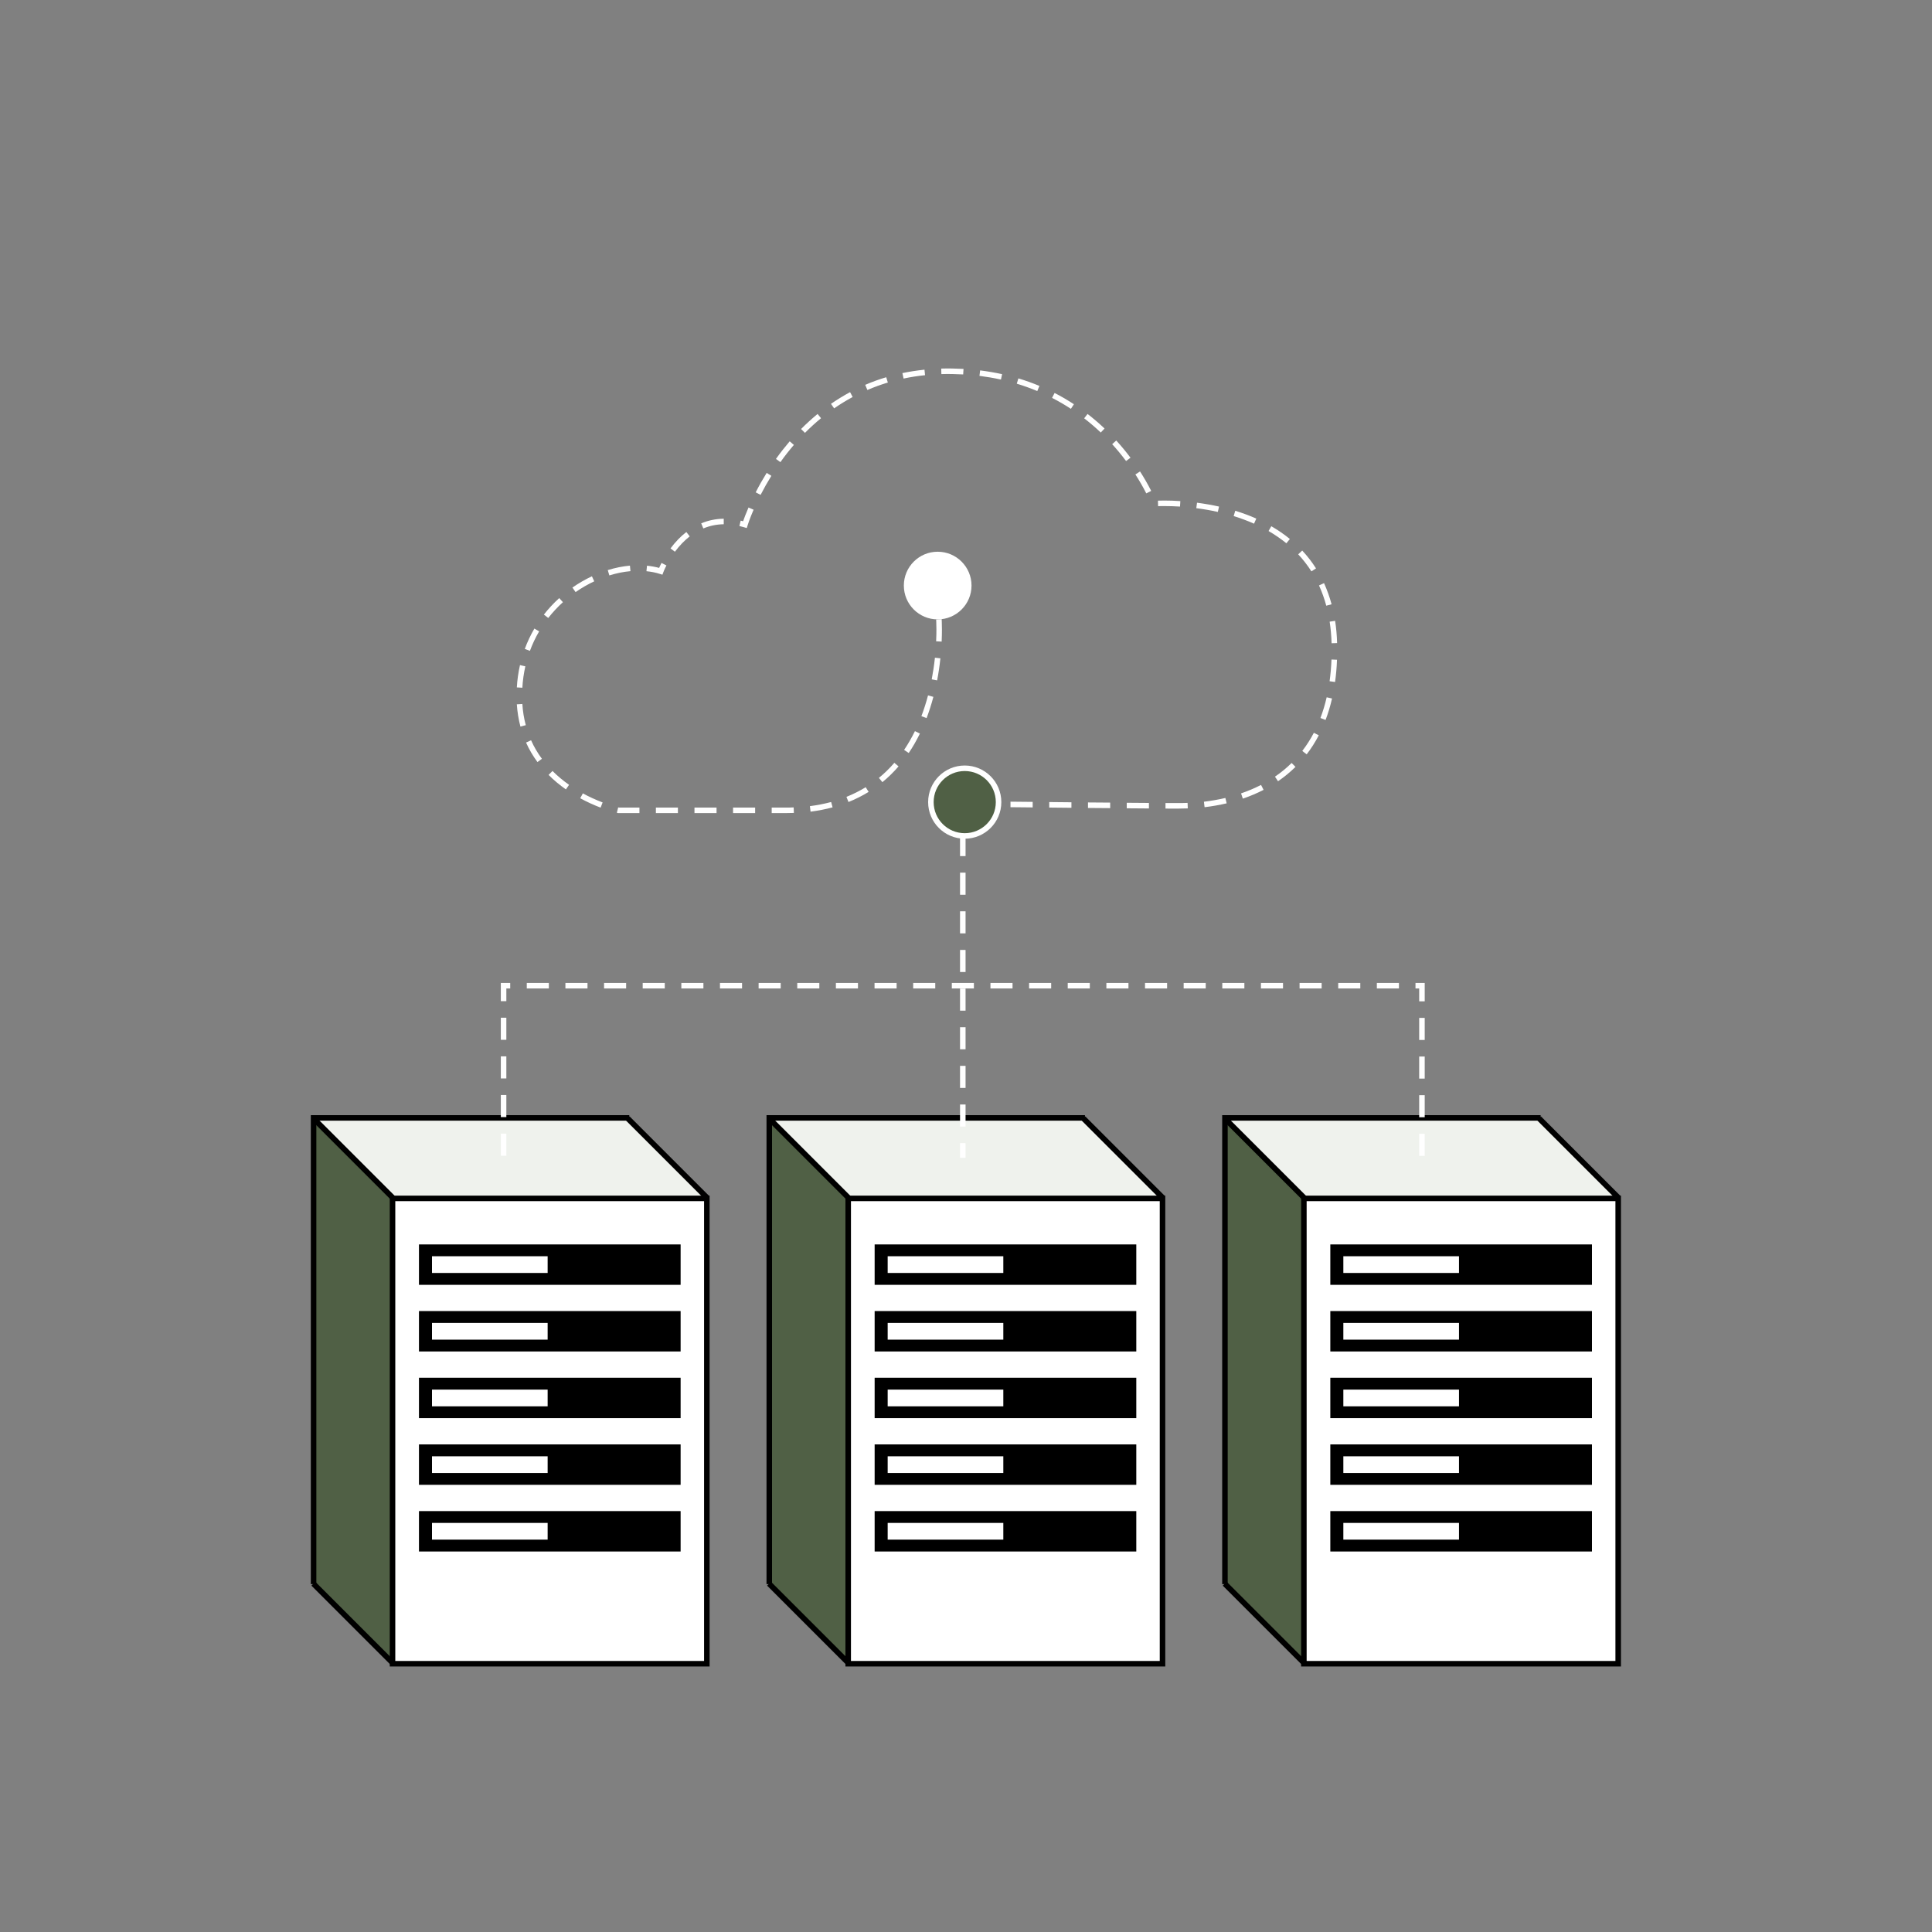
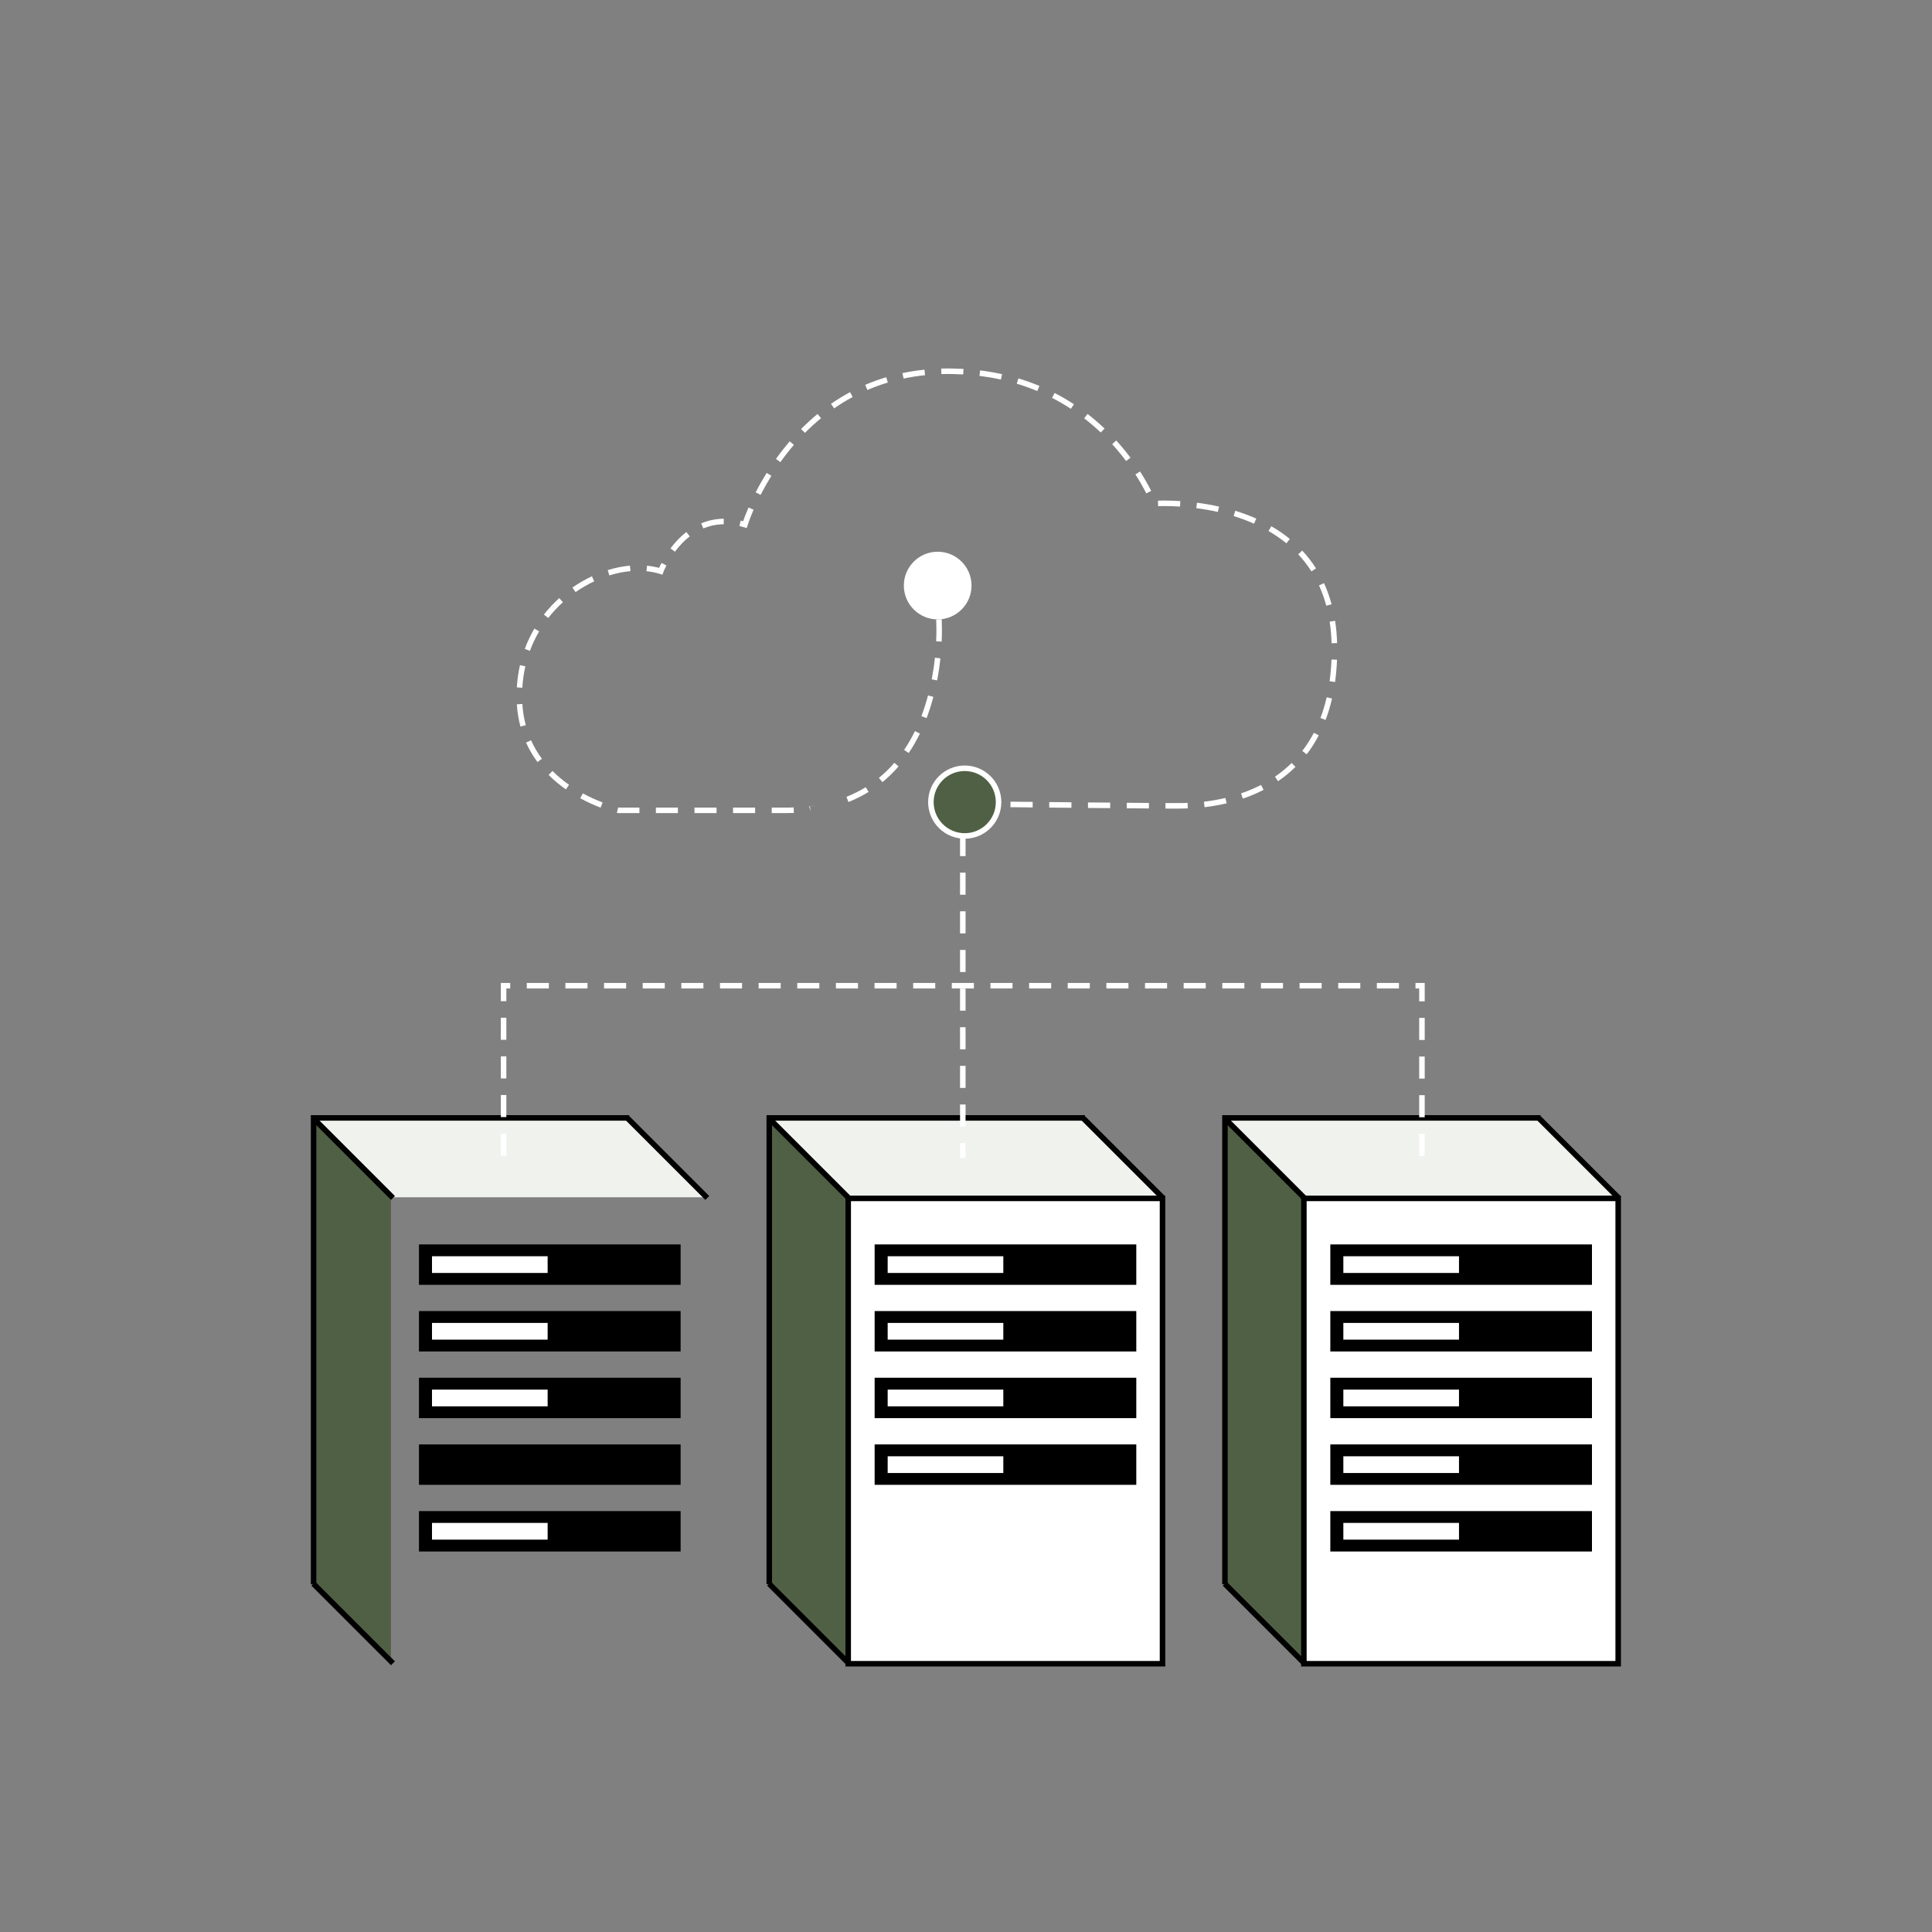
<svg xmlns="http://www.w3.org/2000/svg" id="Layer_1" viewBox="0 0 350 350">
  <rect x="0" y="0" width="350" height="350" fill="#808080" stroke="none" />
  <defs>
    <style>.cls-1{fill:#eff2ed;}.cls-2{stroke:#fff;}.cls-2,.cls-3,.cls-4{stroke-miterlimit:10;}.cls-2,.cls-5{fill:#506045;}.cls-3,.cls-6{fill:#fff;}.cls-3,.cls-4{stroke:#000;}.cls-4{fill:none;}</style>
  </defs>
  <polygon class="cls-5" points="235.92 301.17 221.87 287.15 221.87 202.6 235.92 216.63 235.92 301.17" />
  <polygon class="cls-1" points="293.04 216.9 236.35 216.9 221.87 202.6 278.56 202.6 293.04 216.9" />
  <rect class="cls-3" x="236.21" y="217.1" width="56.94" height="84.3" />
  <line class="cls-4" x1="221.87" y1="202.6" x2="236.29" y2="217.02" />
  <line class="cls-4" x1="278.81" y1="202.6" x2="293.23" y2="217.02" />
  <line class="cls-4" x1="221.87" y1="286.9" x2="236.29" y2="301.32" />
  <polyline class="cls-4" points="279.1 202.52 221.91 202.52 221.91 286.98" />
  <rect x="241" y="225.44" width="47.4" height="7.32" />
  <rect class="cls-6" x="243.36" y="227.58" width="20.95" height="3.03" />
  <rect x="241" y="237.51" width="47.4" height="7.32" />
  <rect class="cls-6" x="243.36" y="239.66" width="20.95" height="3.03" />
  <rect x="241" y="249.59" width="47.4" height="7.32" />
  <rect class="cls-6" x="243.36" y="251.74" width="20.95" height="3.03" />
  <rect x="241" y="261.67" width="47.4" height="7.32" />
  <rect class="cls-6" x="243.36" y="263.82" width="20.95" height="3.03" />
  <rect x="241" y="273.75" width="47.4" height="7.32" />
  <rect class="cls-6" x="243.36" y="275.89" width="20.95" height="3.03" />
  <polygon class="cls-5" points="153.37 301.17 139.32 287.15 139.32 202.6 153.37 216.63 153.37 301.17" />
  <polygon class="cls-1" points="210.49 216.9 153.8 216.9 139.32 202.6 196.01 202.6 210.49 216.9" />
  <rect class="cls-3" x="153.66" y="217.1" width="56.94" height="84.3" />
  <line class="cls-4" x1="139.32" y1="202.6" x2="153.74" y2="217.02" />
  <line class="cls-4" x1="196.26" y1="202.6" x2="210.68" y2="217.02" />
  <line class="cls-4" x1="139.32" y1="286.9" x2="153.74" y2="301.32" />
  <polyline class="cls-4" points="196.55 202.52 139.36 202.52 139.36 286.98" />
  <rect x="158.45" y="225.44" width="47.4" height="7.32" />
  <rect class="cls-6" x="160.81" y="227.58" width="20.95" height="3.03" />
  <rect x="158.45" y="237.51" width="47.4" height="7.32" />
  <rect class="cls-6" x="160.81" y="239.66" width="20.95" height="3.03" />
  <rect x="158.45" y="249.59" width="47.4" height="7.32" />
  <rect class="cls-6" x="160.81" y="251.74" width="20.95" height="3.03" />
  <rect x="158.45" y="261.67" width="47.4" height="7.32" />
  <rect class="cls-6" x="160.81" y="263.82" width="20.95" height="3.03" />
-   <rect x="158.45" y="273.75" width="47.4" height="7.32" />
  <rect class="cls-6" x="160.81" y="275.89" width="20.95" height="3.03" />
  <polygon class="cls-5" points="70.82 301.17 56.77 287.15 56.77 202.6 70.82 216.63 70.82 301.17" />
  <polygon class="cls-1" points="127.94 216.9 71.25 216.9 56.77 202.6 113.46 202.6 127.94 216.9" />
-   <rect class="cls-3" x="71.11" y="217.1" width="56.94" height="84.3" />
  <line class="cls-4" x1="56.77" y1="202.6" x2="71.19" y2="217.02" />
  <line class="cls-4" x1="113.71" y1="202.6" x2="128.13" y2="217.02" />
  <line class="cls-4" x1="56.77" y1="286.9" x2="71.19" y2="301.32" />
  <polyline class="cls-4" points="114 202.52 56.81 202.52 56.81 286.98" />
  <rect x="75.9" y="225.44" width="47.4" height="7.32" />
  <rect class="cls-6" x="78.26" y="227.58" width="20.95" height="3.03" />
  <rect x="75.9" y="237.51" width="47.4" height="7.32" />
  <rect class="cls-6" x="78.26" y="239.66" width="20.95" height="3.03" />
  <rect x="75.9" y="249.59" width="47.4" height="7.32" />
  <rect class="cls-6" x="78.26" y="251.74" width="20.95" height="3.03" />
  <rect x="75.9" y="261.67" width="47.4" height="7.32" />
-   <rect class="cls-6" x="78.26" y="263.82" width="20.95" height="3.03" />
  <rect x="75.9" y="273.75" width="47.4" height="7.32" />
  <rect class="cls-6" x="78.26" y="275.89" width="20.95" height="3.03" />
  <path class="cls-6" d="M258.1,209.4h-1v-4h1v4ZM91.73,209.37h-1v-4h1v4ZM258.1,202.4h-1v-4h1v4ZM91.73,202.37h-1v-4h1v4ZM258.1,195.4h-1v-4h1v4ZM91.73,195.37h-1v-4h1v4ZM258.1,188.4h-1v-4h1v4ZM91.73,188.37h-1v-4h1v4ZM258.1,181.4h-1v-2.33h-.67v-1h1.67v3.33ZM91.73,181.37h-1v-3.3h1.7v1h-.7v2.3ZM253.43,179.07h-4v-1h4v1ZM246.43,179.07h-4v-1h4v1ZM239.43,179.07h-4v-1h4v1ZM232.43,179.07h-4v-1h4v1ZM225.43,179.07h-4v-1h4v1ZM218.43,179.07h-4v-1h4v1ZM211.43,179.07h-4v-1h4v1ZM204.43,179.07h-4v-1h4v1ZM197.43,179.07h-4v-1h4v1ZM190.43,179.07h-4v-1h4v1ZM183.43,179.07h-4v-1h4v1ZM176.43,179.07h-4v-1h4v1ZM169.43,179.07h-4v-1h4v1ZM162.43,179.07h-4v-1h4v1ZM155.43,179.07h-4v-1h4v1ZM148.43,179.07h-4v-1h4v1ZM141.43,179.07h-4v-1h4v1ZM134.43,179.07h-4v-1h4v1ZM127.43,179.07h-4v-1h4v1ZM120.43,179.07h-4v-1h4v1ZM113.43,179.07h-4v-1h4v1ZM106.43,179.07h-4v-1h4v1ZM99.43,179.07h-4v-1h4v1Z" />
  <path class="cls-6" d="M174.92,209.75h-1v-2.66h1v2.66ZM174.92,204.09h-1v-4h1v4ZM174.92,197.09h-1v-4h1v4ZM174.92,190.09h-1v-4h1v4ZM174.92,183.09h-1v-4h1v4ZM174.92,176.09h-1v-4h1v4ZM174.92,169.09h-1v-4h1v4ZM174.92,162.09h-1v-4h1v4ZM174.92,155.09h-1v-4h1v4Z" />
-   <path class="cls-6" d="M142.31,147.3h-2.51v-1h2.51c.5,0,.99,0,1.47-.03l.04,1c-.49.02-1,.03-1.51.03ZM136.8,147.3h-4v-1h4v1ZM129.81,147.3h-4v-1h4v1ZM122.81,147.3h-3.99v-1h3.99v1ZM115.83,147.3h-3.86s-.22-.06-.22-.06l.24-.97.15.03h3.7v1ZM146.84,147.03l-.12-.99c1.33-.17,2.62-.42,3.85-.75l.26.97c-1.27.34-2.61.6-3.98.78ZM213.58,146.49h-.44c-.37,0-1.06,0-2-.01v-1c.95,0,1.64,0,2,0h.44c.39,0,.92,0,1.56-.03l.04,1c-.65.02-1.19.03-1.59.03ZM208.13,146.46l-4.01-.03v-1s4.02.03,4.02.03v1ZM201.11,146.4l-4.01-.03v-1s4.02.03,4.02.03v1ZM194.09,146.34l-4.01-.04v-1s4.02.04,4.02.04v1ZM108.81,146.31c-1.28-.48-2.52-1.06-3.7-1.7l.48-.88c1.14.62,2.34,1.17,3.58,1.64l-.36.93ZM187.07,146.27l-4.01-.04v-1s4.02.04,4.02.04v1ZM218.22,146.23l-.12-.99c1.33-.16,2.64-.39,3.89-.68l.23.97c-1.29.3-2.63.54-4,.7ZM153.71,145.29l-.37-.93c1.22-.49,2.4-1.08,3.49-1.75l.53.85c-1.14.7-2.37,1.32-3.64,1.83ZM225.15,144.68l-.32-.95c1.26-.43,2.48-.95,3.62-1.53l.46.89c-1.18.61-2.44,1.14-3.75,1.59ZM102.51,143c-1.14-.8-2.2-1.68-3.13-2.62l.71-.71c.9.9,1.91,1.74,3,2.51l-.57.82ZM159.85,141.69l-.63-.77c1-.81,1.94-1.73,2.8-2.73l.76.65c-.9,1.04-1.88,2-2.92,2.85ZM231.53,141.53l-.56-.83c1.09-.74,2.1-1.57,3.02-2.48l.7.71c-.96.94-2.02,1.82-3.15,2.59ZM97.37,138.06c-.82-1.11-1.52-2.3-2.07-3.54l.91-.41c.52,1.17,1.18,2.3,1.96,3.35l-.8.59ZM236.71,136.65l-.79-.61c.78-1.02,1.49-2.12,2.1-3.29l.89.46c-.64,1.22-1.37,2.38-2.19,3.44ZM164.62,136.41l-.83-.56c.71-1.05,1.37-2.2,1.96-3.4l.9.44c-.61,1.25-1.29,2.44-2.03,3.53ZM94.28,131.62c-.34-1.29-.56-2.64-.65-4.03l1-.06c.08,1.33.29,2.62.62,3.84l-.97.26ZM240.15,130.43l-.94-.36c.45-1.18.83-2.44,1.13-3.75l.97.22c-.31,1.36-.7,2.66-1.17,3.89ZM167.86,130.09l-.94-.35c.45-1.19.86-2.46,1.2-3.76l.97.26c-.35,1.34-.77,2.63-1.23,3.86ZM94.63,124.59l-1-.06c.08-1.37.27-2.73.57-4.04l.97.22c-.28,1.26-.47,2.56-.54,3.87ZM241.86,123.55l-.99-.14c.17-1.25.29-2.57.34-3.93l1,.04c-.05,1.39-.17,2.74-.35,4.03ZM169.77,123.26l-.98-.19c.24-1.27.44-2.59.58-3.92l.99.11c-.14,1.35-.34,2.7-.59,4ZM96.01,117.91l-.94-.35c.47-1.28,1.06-2.52,1.74-3.69l.86.51c-.66,1.12-1.22,2.31-1.67,3.53ZM241.23,116.53c-.04-1.35-.16-2.67-.35-3.91l.99-.15c.2,1.29.32,2.64.36,4.03l-1,.03ZM170.59,116.23l-1-.05c.04-.83.05-1.55.05-2.15,0-1.13-.05-1.79-.05-1.8l1-.07s.05.69.05,1.87c0,.61-.01,1.35-.05,2.2ZM99.32,111.95l-.79-.61c.83-1.07,1.77-2.07,2.78-2.99l.67.74c-.97.88-1.86,1.84-2.66,2.86ZM240.27,109.74c-.34-1.28-.79-2.52-1.32-3.68l.91-.42c.55,1.21,1.01,2.5,1.37,3.83l-.97.26ZM104.27,107.26l-.57-.82c1.12-.78,2.31-1.47,3.53-2.04l.42.91c-1.17.55-2.31,1.21-3.39,1.96ZM110.39,104.24l-.29-.96c1.35-.42,2.7-.69,4.02-.81l.09,1c-1.25.11-2.53.37-3.81.77ZM120,104.11l-.45-.14c-.76-.24-1.58-.41-2.44-.49l.1-1c.76.08,1.5.21,2.2.4.1-.23.24-.54.43-.9l.89.46c-.38.73-.56,1.22-.56,1.23l-.17.45ZM237.57,103.5c-.7-1.09-1.5-2.13-2.39-3.08l.73-.68c.93.99,1.77,2.08,2.5,3.23l-.84.54ZM122.27,99.95l-.8-.6c.87-1.17,1.83-2.17,2.87-2.97l.61.79c-.96.75-1.86,1.68-2.68,2.78ZM233.04,98.42c-.99-.8-2.07-1.55-3.23-2.22l.5-.87c1.2.69,2.33,1.47,3.36,2.31l-.63.78ZM127.41,95.73l-.38-.92c1.29-.54,2.66-.82,4.08-.84v1c-1.28.02-2.52.27-3.69.76ZM135.28,95.66l-.48-.14c-.29-.09-.57-.16-.85-.23l.23-.97c.14.03.29.07.44.11.17-.49.49-1.36.98-2.49l.92.4c-.75,1.73-1.09,2.84-1.09,2.85l-.15.48ZM227.18,94.87c-1.16-.52-2.4-.98-3.69-1.38l.29-.96c1.33.41,2.61.88,3.81,1.42l-.41.91ZM220.62,92.74c-1.25-.28-2.57-.51-3.9-.68l.13-.99c1.36.18,2.7.41,3.99.7l-.22.98ZM213.76,91.77c-.96-.06-1.92-.09-2.84-.09-.45,0-.82,0-1.12.02l-.03-1c.3,0,.69-.02,1.15-.02.94,0,1.92.03,2.91.1l-.06,1ZM137.79,89.65l-.89-.46c.61-1.2,1.28-2.38,1.99-3.52l.85.53c-.69,1.12-1.35,2.28-1.95,3.45ZM207.66,89.38c-.57-1.13-1.24-2.29-1.97-3.43l.84-.54c.75,1.17,1.43,2.35,2.02,3.52l-.89.45ZM141.38,83.72l-.81-.58c.79-1.11,1.63-2.18,2.49-3.19l.76.65c-.85.99-1.67,2.03-2.44,3.12ZM204,83.52c-.79-1.05-1.63-2.08-2.52-3.05l.74-.67c.9.99,1.77,2.04,2.58,3.12l-.8.6ZM145.83,78.42l-.71-.7c.96-.97,1.97-1.88,2.99-2.73l.63.77c-1,.82-1.99,1.72-2.92,2.66ZM199.41,78.35c-.96-.91-1.97-1.77-3-2.57l.61-.79c1.06.82,2.09,1.7,3.08,2.64l-.69.73ZM194,74.06c-1.1-.72-2.25-1.39-3.41-1.98l.46-.89c1.2.61,2.37,1.3,3.5,2.04l-.55.84ZM151.11,73.98l-.57-.82c1.11-.77,2.28-1.48,3.46-2.12l.47.88c-1.15.62-2.28,1.31-3.36,2.06ZM187.91,70.84c-1.2-.5-2.45-.95-3.71-1.33l.29-.96c1.3.39,2.58.85,3.81,1.36l-.38.92ZM157.13,70.64l-.39-.92c1.23-.53,2.51-1,3.81-1.38l.29.96c-1.26.38-2.5.83-3.7,1.35ZM181.33,68.76c-1.27-.28-2.58-.5-3.89-.67l.12-.99c1.34.17,2.69.4,3.98.68l-.21.98ZM163.69,68.57l-.21-.98c1.3-.27,2.65-.48,4-.62l.1,1c-1.32.13-2.63.34-3.89.61ZM174.49,67.83c-1.29-.07-2.65-.1-3.95-.06l-.03-1c1.33-.04,2.72-.01,4.04.06l-.06,1Z" />
+   <path class="cls-6" d="M142.31,147.3h-2.51v-1h2.51c.5,0,.99,0,1.47-.03l.04,1c-.49.02-1,.03-1.51.03ZM136.8,147.3h-4v-1h4v1ZM129.81,147.3h-4v-1h4v1ZM122.81,147.3h-3.99v-1h3.99v1ZM115.83,147.3h-3.86s-.22-.06-.22-.06l.24-.97.15.03h3.7v1ZM146.84,147.03l-.12-.99c1.33-.17,2.62-.42,3.85-.75c-1.27.34-2.61.6-3.98.78ZM213.58,146.49h-.44c-.37,0-1.06,0-2-.01v-1c.95,0,1.64,0,2,0h.44c.39,0,.92,0,1.56-.03l.04,1c-.65.02-1.19.03-1.59.03ZM208.13,146.46l-4.01-.03v-1s4.02.03,4.02.03v1ZM201.11,146.4l-4.01-.03v-1s4.02.03,4.02.03v1ZM194.09,146.34l-4.01-.04v-1s4.02.04,4.02.04v1ZM108.81,146.31c-1.28-.48-2.52-1.06-3.7-1.7l.48-.88c1.14.62,2.34,1.17,3.58,1.64l-.36.93ZM187.07,146.27l-4.01-.04v-1s4.02.04,4.02.04v1ZM218.22,146.23l-.12-.99c1.33-.16,2.64-.39,3.89-.68l.23.97c-1.29.3-2.63.54-4,.7ZM153.71,145.29l-.37-.93c1.22-.49,2.4-1.08,3.49-1.75l.53.85c-1.14.7-2.37,1.32-3.64,1.83ZM225.15,144.68l-.32-.95c1.26-.43,2.48-.95,3.62-1.53l.46.89c-1.18.61-2.44,1.14-3.75,1.59ZM102.51,143c-1.14-.8-2.2-1.68-3.13-2.62l.71-.71c.9.9,1.91,1.74,3,2.51l-.57.82ZM159.85,141.69l-.63-.77c1-.81,1.94-1.73,2.8-2.73l.76.65c-.9,1.04-1.88,2-2.92,2.85ZM231.53,141.53l-.56-.83c1.09-.74,2.1-1.57,3.02-2.48l.7.71c-.96.94-2.02,1.82-3.15,2.59ZM97.37,138.06c-.82-1.11-1.52-2.3-2.07-3.54l.91-.41c.52,1.17,1.18,2.3,1.96,3.35l-.8.59ZM236.71,136.65l-.79-.61c.78-1.02,1.49-2.12,2.1-3.29l.89.46c-.64,1.22-1.37,2.38-2.19,3.44ZM164.62,136.41l-.83-.56c.71-1.05,1.37-2.2,1.96-3.4l.9.44c-.61,1.25-1.29,2.44-2.03,3.53ZM94.28,131.62c-.34-1.29-.56-2.64-.65-4.03l1-.06c.08,1.33.29,2.62.62,3.84l-.97.26ZM240.15,130.43l-.94-.36c.45-1.18.83-2.44,1.13-3.75l.97.22c-.31,1.36-.7,2.66-1.17,3.89ZM167.86,130.09l-.94-.35c.45-1.19.86-2.46,1.2-3.76l.97.26c-.35,1.34-.77,2.63-1.23,3.86ZM94.63,124.59l-1-.06c.08-1.37.27-2.73.57-4.04l.97.22c-.28,1.26-.47,2.56-.54,3.87ZM241.86,123.55l-.99-.14c.17-1.25.29-2.57.34-3.93l1,.04c-.05,1.39-.17,2.74-.35,4.03ZM169.77,123.26l-.98-.19c.24-1.27.44-2.59.58-3.92l.99.11c-.14,1.35-.34,2.7-.59,4ZM96.01,117.91l-.94-.35c.47-1.28,1.06-2.52,1.74-3.69l.86.51c-.66,1.12-1.22,2.31-1.67,3.53ZM241.23,116.53c-.04-1.35-.16-2.67-.35-3.91l.99-.15c.2,1.29.32,2.64.36,4.03l-1,.03ZM170.59,116.23l-1-.05c.04-.83.05-1.55.05-2.15,0-1.13-.05-1.79-.05-1.8l1-.07s.05.69.05,1.87c0,.61-.01,1.35-.05,2.2ZM99.32,111.95l-.79-.61c.83-1.07,1.77-2.07,2.78-2.99l.67.74c-.97.88-1.86,1.84-2.66,2.86ZM240.27,109.74c-.34-1.28-.79-2.52-1.32-3.68l.91-.42c.55,1.21,1.01,2.5,1.37,3.83l-.97.26ZM104.27,107.26l-.57-.82c1.12-.78,2.31-1.47,3.53-2.04l.42.91c-1.17.55-2.31,1.21-3.39,1.96ZM110.39,104.24l-.29-.96c1.35-.42,2.7-.69,4.02-.81l.09,1c-1.25.11-2.53.37-3.81.77ZM120,104.11l-.45-.14c-.76-.24-1.58-.41-2.44-.49l.1-1c.76.08,1.5.21,2.2.4.1-.23.24-.54.43-.9l.89.46c-.38.73-.56,1.22-.56,1.23l-.17.45ZM237.57,103.5c-.7-1.09-1.5-2.13-2.39-3.08l.73-.68c.93.99,1.77,2.08,2.5,3.23l-.84.54ZM122.27,99.95l-.8-.6c.87-1.17,1.83-2.17,2.87-2.97l.61.79c-.96.75-1.86,1.68-2.68,2.78ZM233.04,98.42c-.99-.8-2.07-1.55-3.23-2.22l.5-.87c1.2.69,2.33,1.47,3.36,2.31l-.63.78ZM127.41,95.73l-.38-.92c1.29-.54,2.66-.82,4.08-.84v1c-1.28.02-2.52.27-3.69.76ZM135.28,95.66l-.48-.14c-.29-.09-.57-.16-.85-.23l.23-.97c.14.03.29.07.44.11.17-.49.49-1.36.98-2.49l.92.4c-.75,1.73-1.09,2.84-1.09,2.85l-.15.48ZM227.18,94.87c-1.16-.52-2.4-.98-3.69-1.38l.29-.96c1.33.41,2.61.88,3.81,1.42l-.41.91ZM220.62,92.74c-1.25-.28-2.57-.51-3.9-.68l.13-.99c1.36.18,2.7.41,3.99.7l-.22.98ZM213.76,91.77c-.96-.06-1.92-.09-2.84-.09-.45,0-.82,0-1.12.02l-.03-1c.3,0,.69-.02,1.15-.02.94,0,1.92.03,2.91.1l-.06,1ZM137.79,89.65l-.89-.46c.61-1.2,1.28-2.38,1.99-3.52l.85.53c-.69,1.12-1.35,2.28-1.95,3.45ZM207.66,89.38c-.57-1.13-1.24-2.29-1.97-3.43l.84-.54c.75,1.17,1.43,2.35,2.02,3.52l-.89.45ZM141.38,83.72l-.81-.58c.79-1.11,1.63-2.18,2.49-3.19l.76.65c-.85.99-1.67,2.03-2.44,3.12ZM204,83.52c-.79-1.05-1.63-2.08-2.52-3.05l.74-.67c.9.99,1.77,2.04,2.58,3.12l-.8.6ZM145.83,78.42l-.71-.7c.96-.97,1.97-1.88,2.99-2.73l.63.77c-1,.82-1.99,1.72-2.92,2.66ZM199.41,78.35c-.96-.91-1.97-1.77-3-2.57l.61-.79c1.06.82,2.09,1.7,3.08,2.64l-.69.73ZM194,74.06c-1.1-.72-2.25-1.39-3.41-1.98l.46-.89c1.2.61,2.37,1.3,3.5,2.04l-.55.84ZM151.11,73.98l-.57-.82c1.11-.77,2.28-1.48,3.46-2.12l.47.88c-1.15.62-2.28,1.31-3.36,2.06ZM187.91,70.84c-1.2-.5-2.45-.95-3.71-1.33l.29-.96c1.3.39,2.58.85,3.81,1.36l-.38.92ZM157.13,70.64l-.39-.92c1.23-.53,2.51-1,3.81-1.38l.29.96c-1.26.38-2.5.83-3.7,1.35ZM181.33,68.76c-1.27-.28-2.58-.5-3.89-.67l.12-.99c1.34.17,2.69.4,3.98.68l-.21.98ZM163.69,68.57l-.21-.98c1.3-.27,2.65-.48,4-.62l.1,1c-1.32.13-2.63.34-3.89.61ZM174.49,67.83c-1.29-.07-2.65-.1-3.95-.06l-.03-1c1.33-.04,2.72-.01,4.04.06l-.06,1Z" />
  <circle class="cls-6" cx="169.87" cy="106.08" r="6.13" />
  <circle class="cls-2" cx="174.77" cy="145.31" r="6.13" />
</svg>